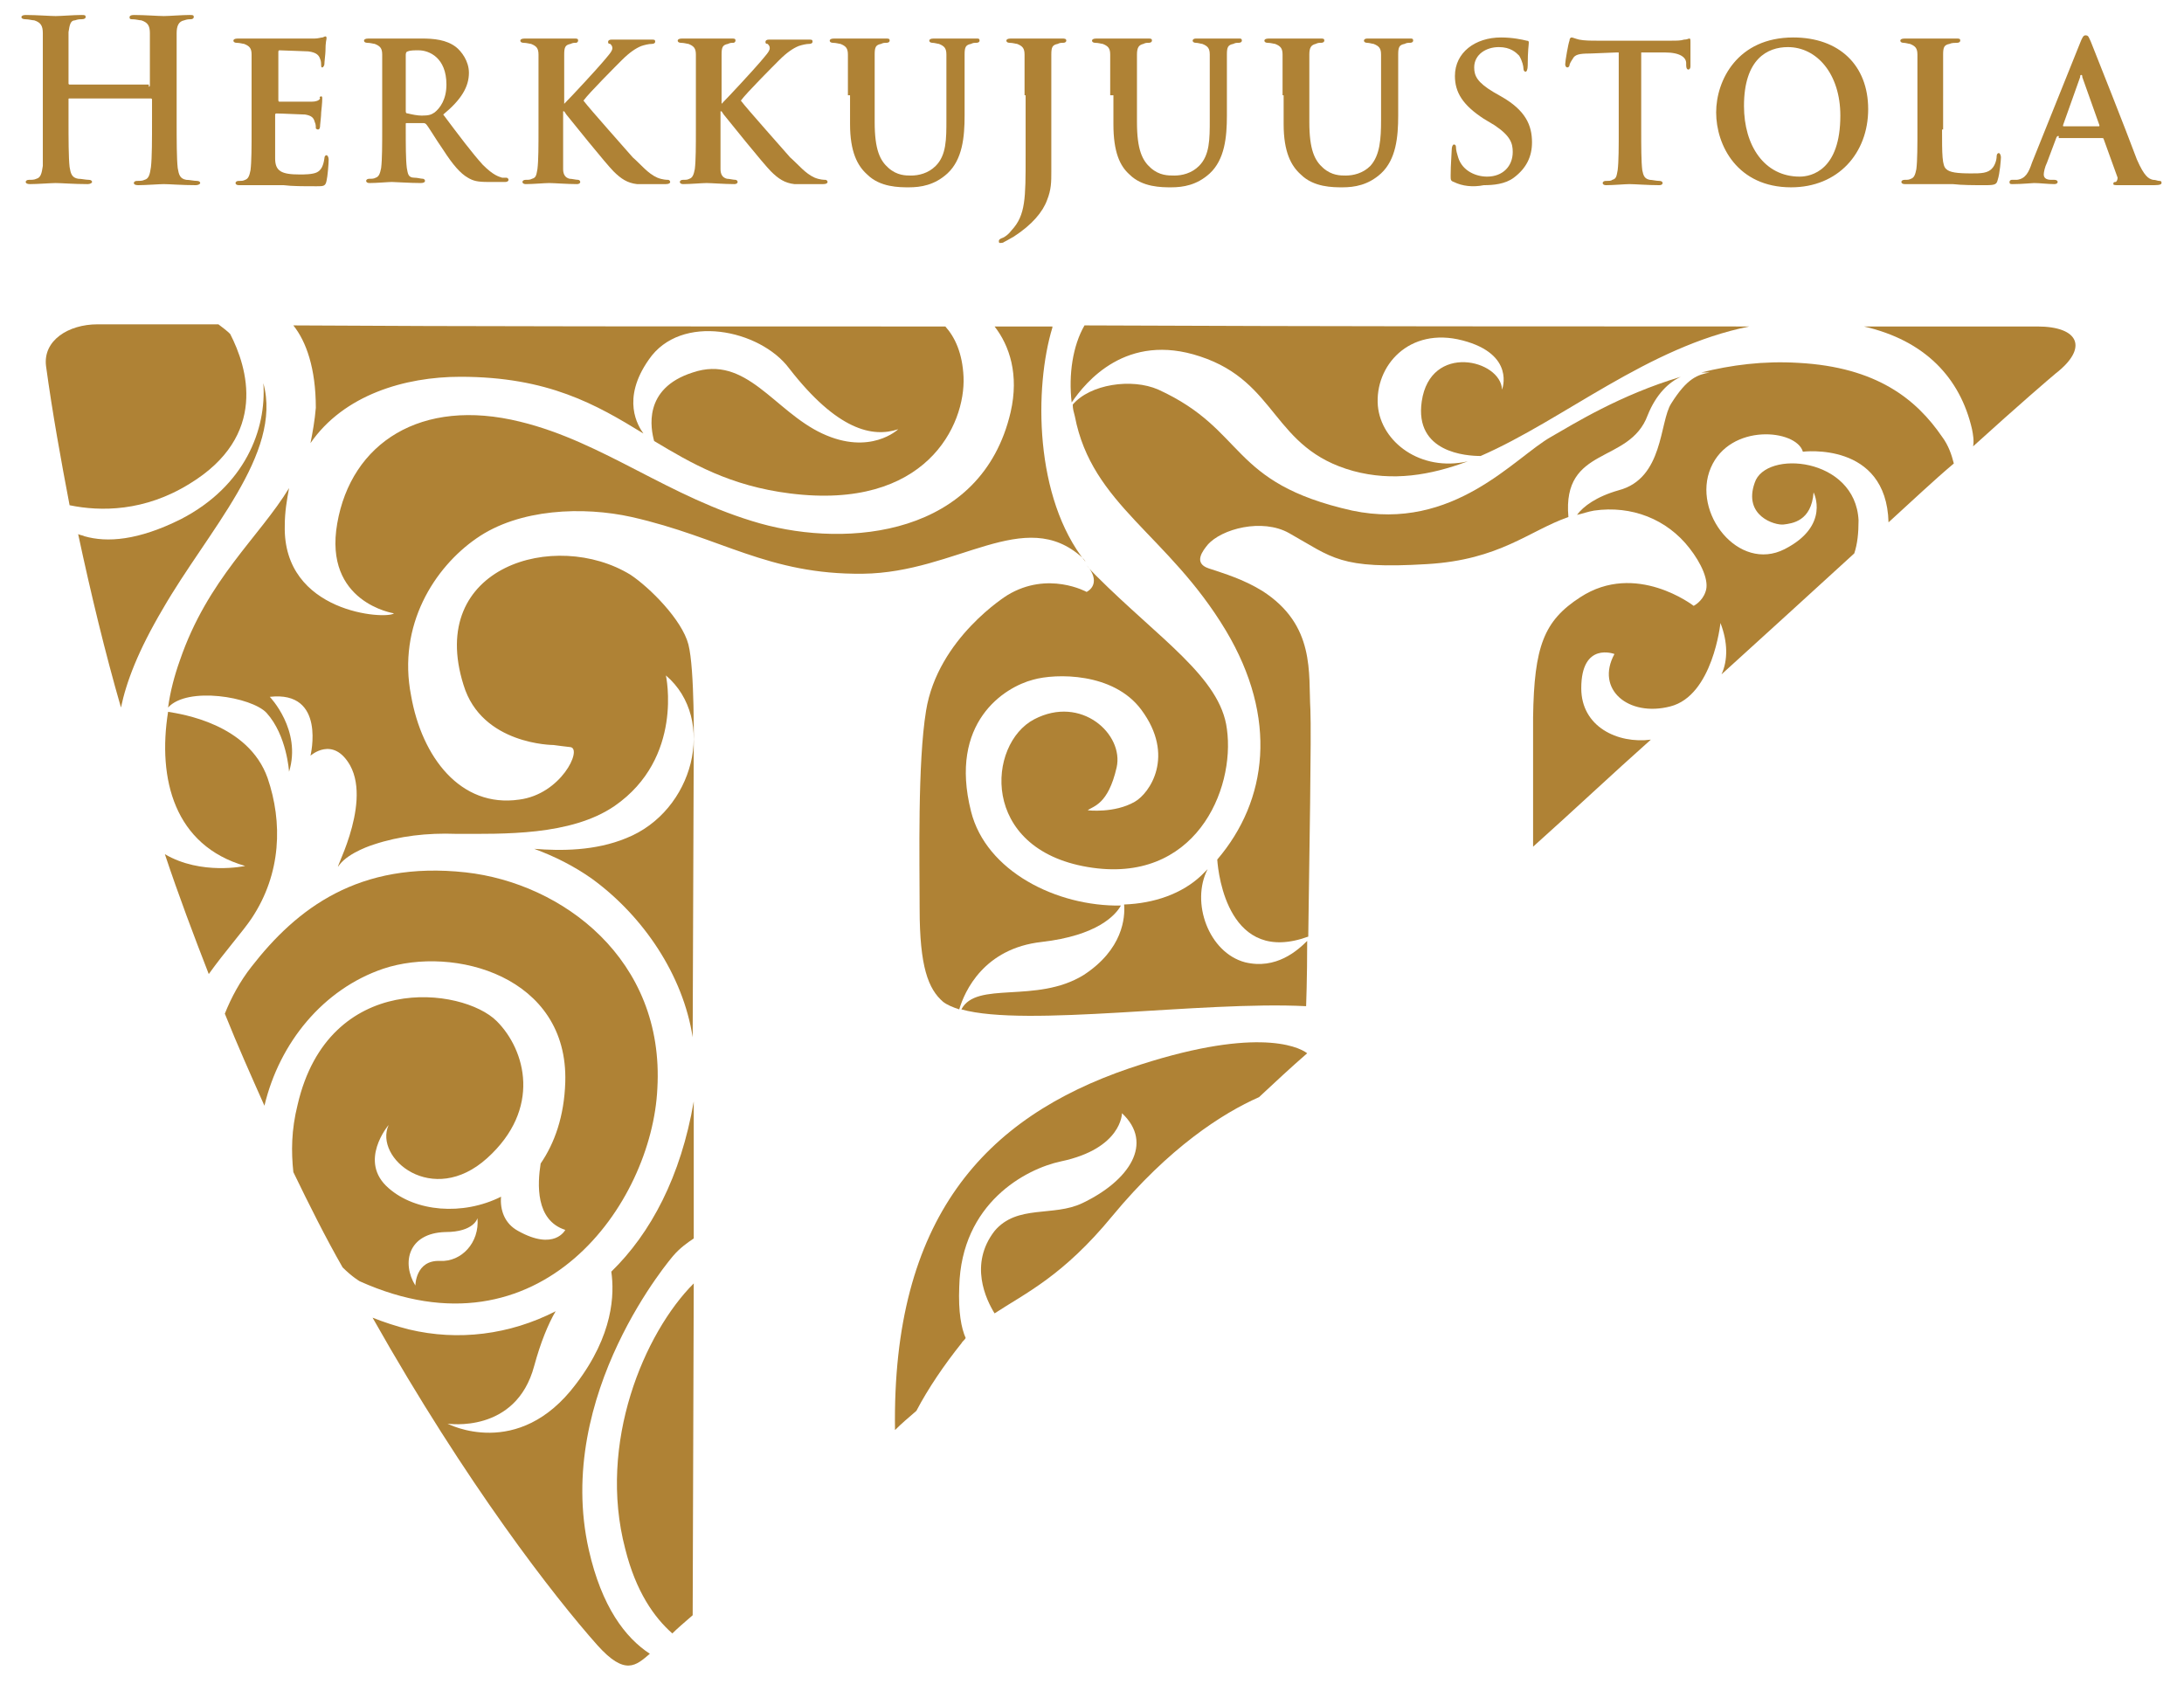
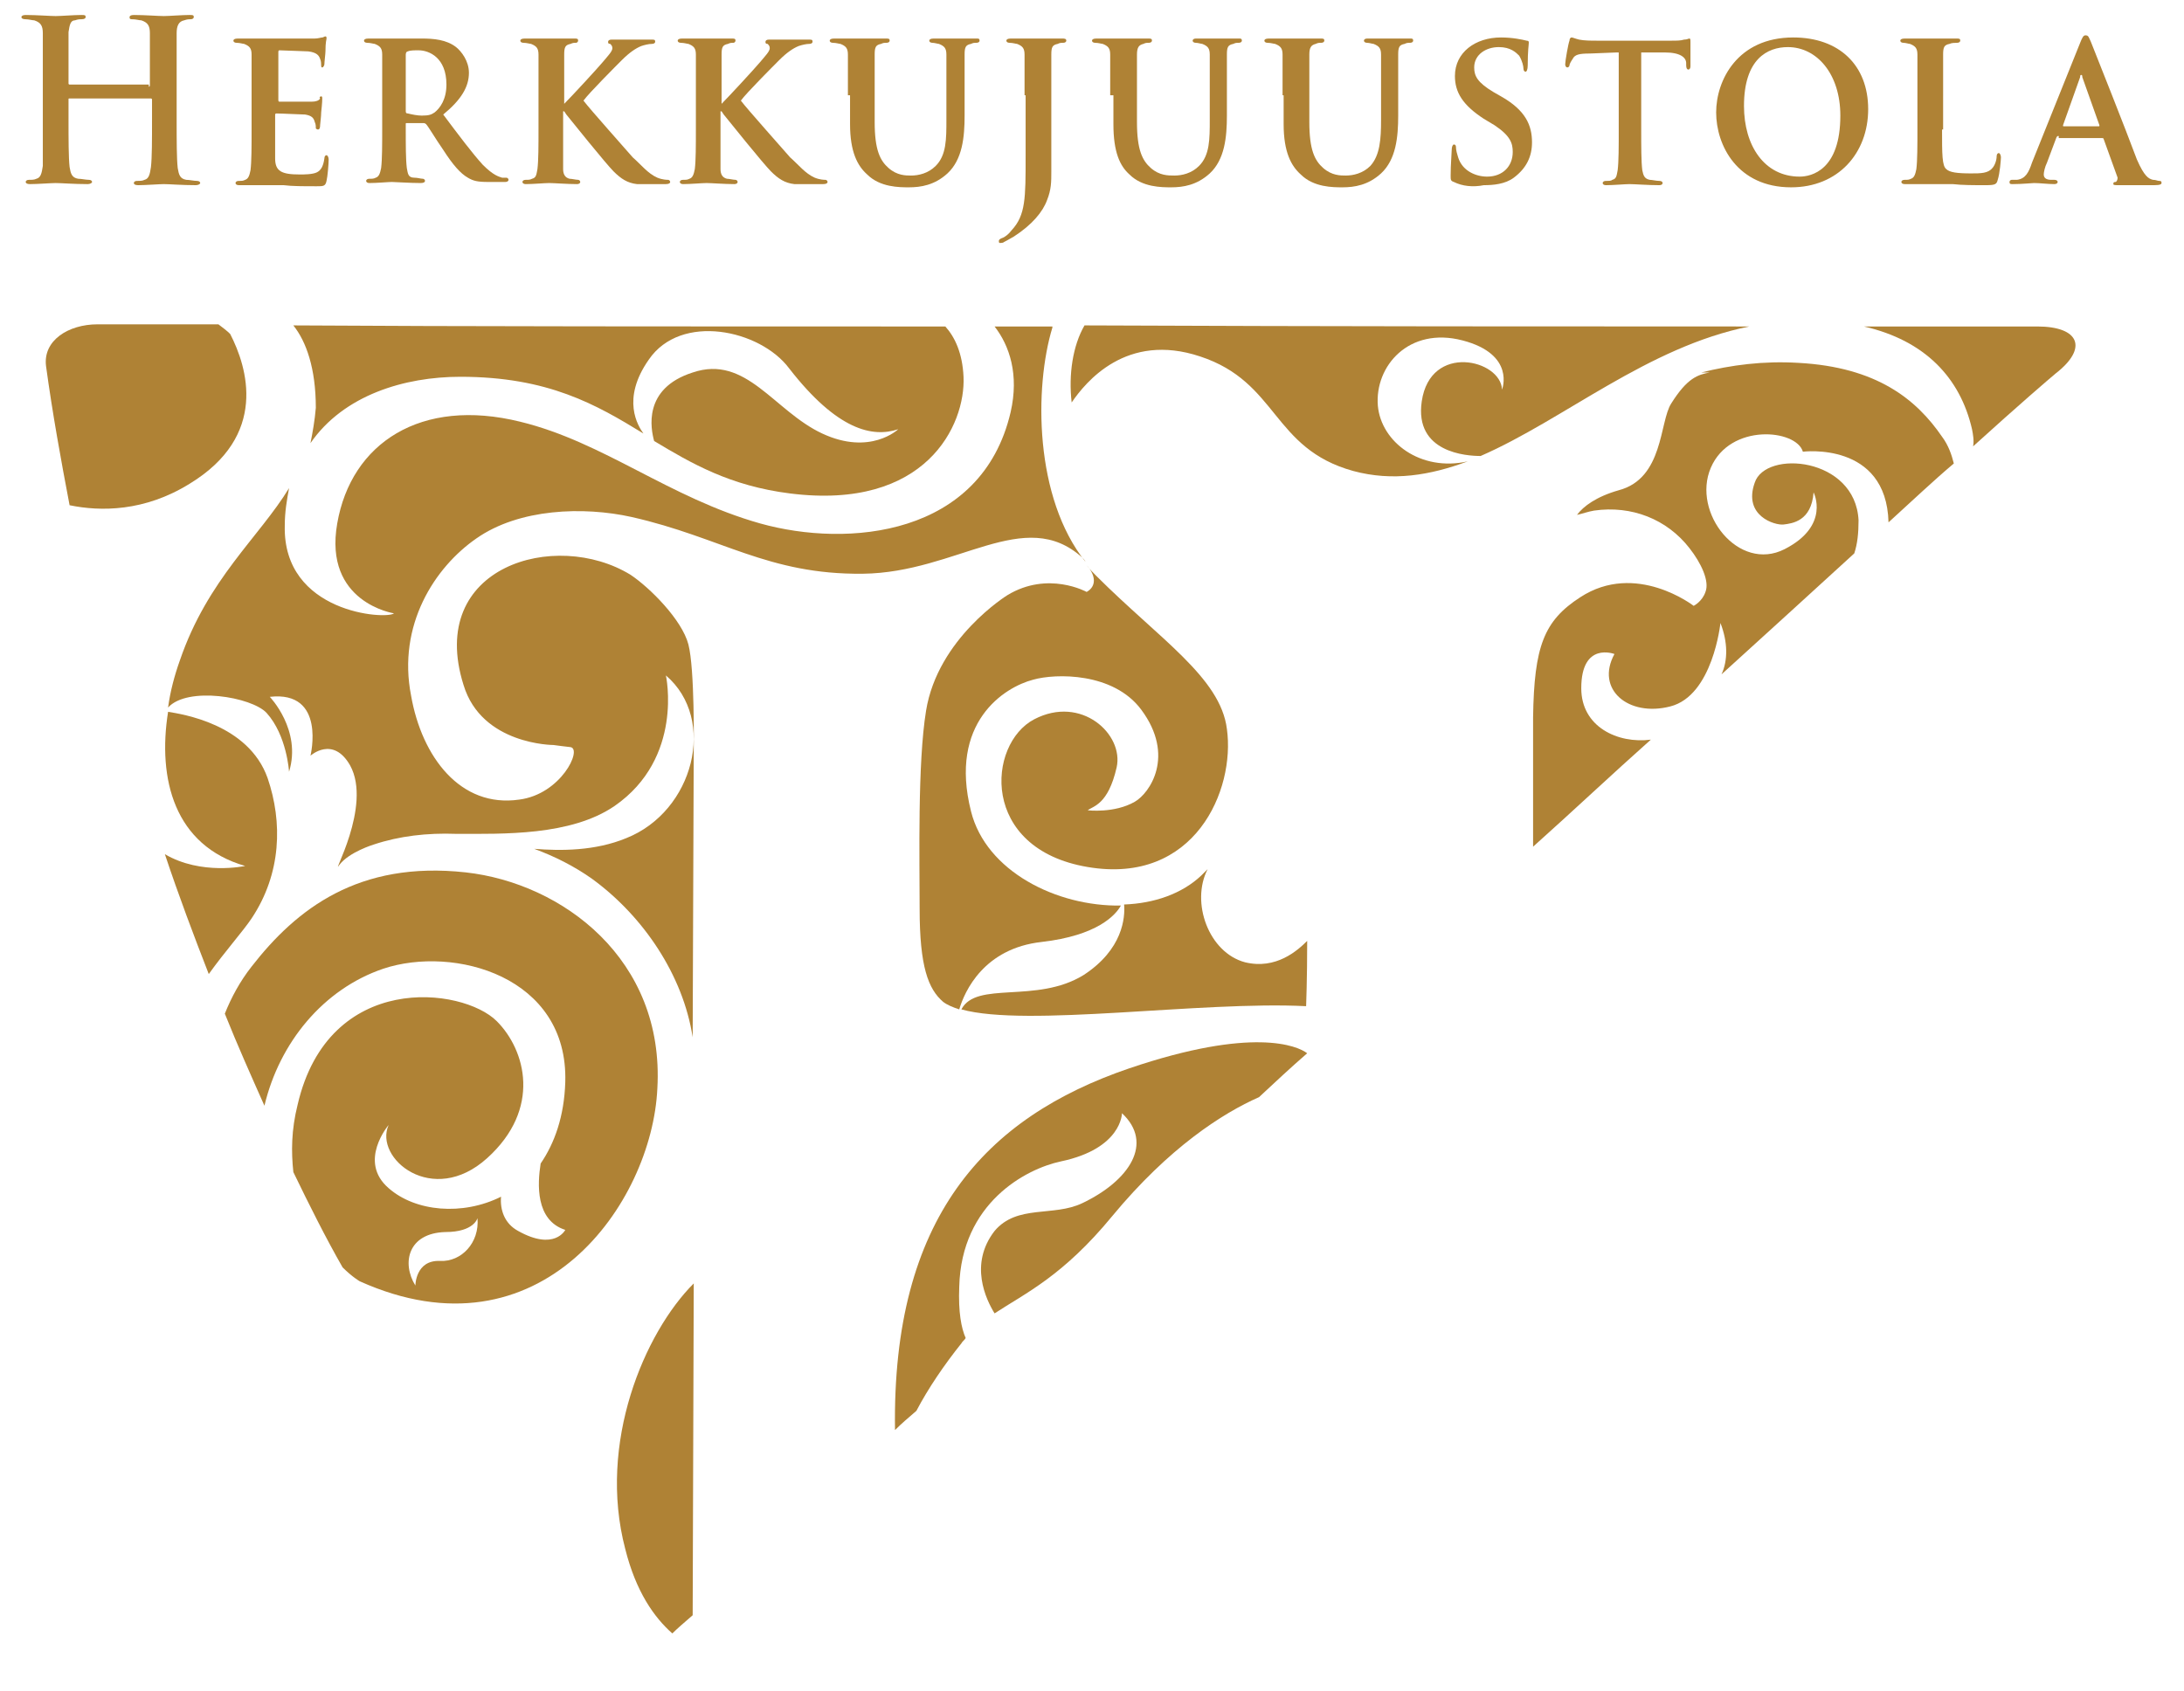
<svg xmlns="http://www.w3.org/2000/svg" xmlns:xlink="http://www.w3.org/1999/xlink" version="1.1" id="Layer_1" x="0px" y="0px" viewBox="0 0 204 158" style="enable-background:new 0 0 204 158;" xml:space="preserve">
  <style type="text/css">
	.st0{clip-path:url(#SVGID_2_);fill:#AF8235;}
</style>
  <g>
    <defs>
      <rect id="SVGID_1_" x="2" y="1.4" width="200" height="155.2" />
    </defs>
    <clipPath id="SVGID_2_">
      <use xlink:href="#SVGID_1_" style="overflow:visible;" />
    </clipPath>
    <path class="st0" d="M13.9,8.1C14,8.1,14,8,14,7.9V7.5c0-3.2,0-3.8,0-4.4c0-0.7-0.2-1-0.8-1.2c-0.2,0-0.5-0.1-0.8-0.1   c-0.2,0-0.3,0-0.3-0.2c0-0.1,0.1-0.2,0.4-0.2c1,0,2.3,0.1,2.8,0.1c0.5,0,1.7-0.1,2.4-0.1c0.3,0,0.4,0,0.4,0.2   c0,0.1-0.1,0.2-0.3,0.2c-0.2,0-0.3,0-0.6,0.1c-0.5,0.1-0.7,0.5-0.7,1.2c0,0.7,0,1.3,0,4.4v3.7c0,1.9,0,3.6,0.1,4.5   c0.1,0.6,0.2,1,0.8,1.1c0.3,0,0.7,0.1,1,0.1c0.2,0,0.3,0.1,0.3,0.2c0,0.1-0.2,0.2-0.4,0.2c-1.3,0-2.5-0.1-3-0.1   c-0.4,0-1.7,0.1-2.4,0.1c-0.3,0-0.4-0.1-0.4-0.2c0-0.1,0.1-0.2,0.3-0.2c0.3,0,0.5,0,0.7-0.1c0.4-0.1,0.5-0.5,0.6-1.2   c0.1-0.9,0.1-2.5,0.1-4.5V9.3c0-0.1-0.1-0.1-0.1-0.1H6.5c-0.1,0-0.1,0-0.1,0.1v1.8c0,1.9,0,3.6,0.1,4.5c0.1,0.6,0.2,1,0.8,1.1   c0.3,0,0.7,0.1,1,0.1c0.2,0,0.3,0.1,0.3,0.2c0,0.1-0.2,0.2-0.4,0.2c-1.3,0-2.5-0.1-3-0.1c-0.4,0-1.7,0.1-2.4,0.1   c-0.3,0-0.4-0.1-0.4-0.2c0-0.1,0.1-0.2,0.3-0.2c0.3,0,0.5,0,0.7-0.1c0.4-0.1,0.5-0.5,0.6-1.2C4,14.7,4,13.1,4,11.2V7.5   c0-3.2,0-3.8,0-4.4c0-0.7-0.2-1-0.8-1.2c-0.2,0-0.5-0.1-0.8-0.1C2.1,1.8,2,1.7,2,1.6c0-0.1,0.1-0.2,0.4-0.2c1,0,2.3,0.1,2.8,0.1   c0.5,0,1.7-0.1,2.4-0.1c0.3,0,0.4,0,0.4,0.2c0,0.1-0.1,0.2-0.4,0.2c-0.2,0-0.3,0-0.6,0.1C6.6,1.9,6.5,2.3,6.4,3c0,0.7,0,1.3,0,4.4   v0.4c0,0.1,0.1,0.1,0.1,0.1H13.9z" />
    <path class="st0" d="M23.5,8.9c0-2.7,0-3.2,0-3.8c0-0.6-0.2-0.8-0.7-1c-0.1,0-0.4-0.1-0.7-0.1c-0.2,0-0.3-0.1-0.3-0.2   c0-0.1,0.1-0.2,0.4-0.2c0.9,0,2,0,2.5,0c0.5,0,4.3,0,4.7,0c0.3,0,0.6-0.1,0.7-0.1c0.1,0,0.2-0.1,0.3-0.1c0.1,0,0.1,0.1,0.1,0.2   c0,0.1-0.1,0.3-0.1,1.2c0,0.2-0.1,1-0.1,1.2c0,0.1-0.1,0.3-0.2,0.3c-0.1,0-0.1-0.1-0.1-0.2c0-0.1,0-0.4-0.1-0.6   c-0.1-0.3-0.3-0.6-1.1-0.7c-0.3,0-2.3-0.1-2.7-0.1c-0.1,0-0.1,0.1-0.1,0.2v4.4c0,0.1,0,0.2,0.1,0.2c0.4,0,2.6,0,3,0   c0.4,0,0.7-0.1,0.8-0.3C29.8,9.1,29.9,9,30,9c0.1,0,0.1,0.1,0.1,0.2c0,0.1,0,0.4-0.1,1.3c0,0.4-0.1,1.1-0.1,1.2   c0,0.1,0,0.4-0.2,0.4c-0.1,0-0.2-0.1-0.2-0.1c0-0.2,0-0.4-0.1-0.6c-0.1-0.4-0.3-0.6-0.9-0.7c-0.3,0-2.2-0.1-2.7-0.1   c-0.1,0-0.1,0.1-0.1,0.2v1.4c0,0.6,0,2.1,0,2.6c0,1.2,0.6,1.5,2.3,1.5c0.4,0,1.2,0,1.6-0.2c0.4-0.2,0.6-0.6,0.7-1.3   c0-0.2,0.1-0.3,0.2-0.3c0.1,0,0.2,0.2,0.2,0.4c0,0.4-0.1,1.6-0.2,2c-0.1,0.5-0.3,0.5-0.9,0.5c-1.3,0-2.3,0-3.1-0.1   c-0.8,0-1.5,0-2,0c-0.2,0-0.6,0-1,0c-0.4,0-0.8,0-1.2,0c-0.2,0-0.3-0.1-0.3-0.2c0-0.1,0.1-0.2,0.3-0.2c0.3,0,0.4,0,0.6-0.1   c0.3-0.1,0.4-0.4,0.5-0.9c0.1-0.8,0.1-2.2,0.1-3.8V8.9z" />
    <path class="st0" d="M35.7,8.9c0-2.7,0-3.2,0-3.8c0-0.6-0.2-0.8-0.7-1c-0.1,0-0.4-0.1-0.7-0.1c-0.2,0-0.3-0.1-0.3-0.2   c0-0.1,0.1-0.2,0.4-0.2c0.9,0,2,0,2.3,0c0.6,0,2.1,0,2.7,0c1.1,0,2.3,0.1,3.2,0.8c0.5,0.4,1.2,1.3,1.2,2.4c0,1.3-0.7,2.5-2.4,3.9   c1.5,2,2.7,3.6,3.7,4.7c1,1,1.5,1.1,1.8,1.2c0.2,0,0.3,0,0.4,0c0.1,0,0.2,0.1,0.2,0.2c0,0.1-0.1,0.2-0.3,0.2h-1.6   c-1,0-1.4-0.1-1.9-0.4c-0.7-0.4-1.4-1.2-2.3-2.6c-0.7-1-1.4-2.2-1.6-2.4c-0.1-0.1-0.2-0.1-0.3-0.1l-1.5,0c-0.1,0-0.1,0-0.1,0.1v0.3   c0,1.7,0,3,0.1,3.8c0.1,0.5,0.1,0.9,0.7,0.9c0.3,0,0.6,0.1,0.8,0.1c0.1,0,0.2,0.1,0.2,0.2c0,0.1-0.1,0.2-0.4,0.2   c-1,0-2.4-0.1-2.7-0.1c-0.3,0-1.4,0.1-2.1,0.1c-0.2,0-0.3-0.1-0.3-0.2c0-0.1,0.1-0.2,0.3-0.2c0.3,0,0.4,0,0.6-0.1   c0.3-0.1,0.4-0.4,0.5-0.9c0.1-0.8,0.1-2.2,0.1-3.8V8.9z M37.9,10.3c0,0.2,0,0.3,0.2,0.3c0.4,0.1,0.9,0.2,1.3,0.2   c0.7,0,0.9-0.1,1.2-0.3c0.5-0.4,1.1-1.2,1.1-2.6c0-2.5-1.6-3.2-2.6-3.2c-0.4,0-0.8,0-1,0.1c-0.1,0-0.2,0.1-0.2,0.3V10.3z" />
    <path class="st0" d="M52.7,9.7L52.7,9.7c0.7-0.7,3.1-3.3,3.6-3.9c0.5-0.6,0.9-1,0.9-1.3c0-0.2-0.1-0.3-0.2-0.4   c-0.2,0-0.2-0.1-0.2-0.2c0-0.1,0.1-0.2,0.3-0.2c0.4,0,1.3,0,1.8,0c0.5,0,1.5,0,2,0c0.2,0,0.3,0,0.3,0.2c0,0.1-0.1,0.2-0.3,0.2   c-0.3,0-0.7,0.1-1,0.2c-0.5,0.2-1.1,0.6-1.8,1.3c-0.5,0.5-3.1,3.1-3.6,3.8c0.6,0.8,4,4.6,4.6,5.3c0.8,0.7,1.4,1.5,2.3,1.9   c0.5,0.2,0.9,0.2,1,0.2c0.1,0,0.2,0.1,0.2,0.2c0,0.1-0.1,0.2-0.4,0.2h-1.5c-0.5,0-0.8,0-1.2,0c-0.9-0.1-1.5-0.5-2.2-1.2   c-0.7-0.7-4-4.8-4.4-5.3l-0.2-0.3h-0.1v1.6c0,1.6,0,3,0,3.8c0,0.5,0.2,0.8,0.6,0.9c0.2,0,0.6,0.1,0.8,0.1c0.1,0,0.2,0.1,0.2,0.2   c0,0.1-0.1,0.2-0.3,0.2c-0.9,0-2.2-0.1-2.6-0.1c-0.4,0-1.5,0.1-2.2,0.1c-0.2,0-0.3-0.1-0.3-0.2c0-0.1,0.1-0.2,0.3-0.2   c0.3,0,0.4,0,0.6-0.1c0.4-0.1,0.4-0.4,0.5-0.9c0.1-0.8,0.1-2.2,0.1-3.8V8.9c0-2.7,0-3.2,0-3.8c0-0.6-0.2-0.8-0.7-1   c-0.1,0-0.4-0.1-0.7-0.1c-0.2,0-0.3-0.1-0.3-0.2c0-0.1,0.1-0.2,0.4-0.2c0.9,0,2,0,2.4,0s1.6,0,2.2,0c0.3,0,0.4,0,0.4,0.2   c0,0.1-0.1,0.2-0.2,0.2c-0.2,0-0.3,0-0.5,0.1c-0.5,0.1-0.6,0.3-0.6,1c0,0.6,0,1.1,0,3.8V9.7z" />
    <path class="st0" d="M67.4,9.7L67.4,9.7c0.7-0.7,3.1-3.3,3.6-3.9c0.5-0.6,0.9-1,0.9-1.3c0-0.2-0.1-0.3-0.2-0.4   c-0.2,0-0.2-0.1-0.2-0.2c0-0.1,0.1-0.2,0.3-0.2c0.4,0,1.3,0,1.8,0c0.5,0,1.5,0,2,0c0.2,0,0.3,0,0.3,0.2c0,0.1-0.1,0.2-0.3,0.2   c-0.3,0-0.7,0.1-1,0.2c-0.5,0.2-1.1,0.6-1.8,1.3c-0.5,0.5-3.1,3.1-3.6,3.8c0.6,0.8,4,4.6,4.6,5.3c0.8,0.7,1.4,1.5,2.3,1.9   c0.5,0.2,0.9,0.2,1,0.2c0.1,0,0.2,0.1,0.2,0.2c0,0.1-0.1,0.2-0.4,0.2h-1.5c-0.5,0-0.8,0-1.2,0c-0.9-0.1-1.5-0.5-2.2-1.2   c-0.7-0.7-4-4.8-4.4-5.3l-0.2-0.3h-0.1v1.6c0,1.6,0,3,0,3.8c0,0.5,0.2,0.8,0.6,0.9c0.2,0,0.6,0.1,0.8,0.1c0.1,0,0.2,0.1,0.2,0.2   c0,0.1-0.1,0.2-0.3,0.2c-0.9,0-2.2-0.1-2.6-0.1c-0.4,0-1.5,0.1-2.2,0.1c-0.2,0-0.3-0.1-0.3-0.2c0-0.1,0.1-0.2,0.3-0.2   c0.3,0,0.4,0,0.6-0.1c0.3-0.1,0.4-0.4,0.5-0.9c0.1-0.8,0.1-2.2,0.1-3.8V8.9c0-2.7,0-3.2,0-3.8c0-0.6-0.2-0.8-0.7-1   c-0.1,0-0.4-0.1-0.7-0.1c-0.2,0-0.3-0.1-0.3-0.2c0-0.1,0.1-0.2,0.4-0.2c0.9,0,2,0,2.4,0s1.6,0,2.2,0c0.3,0,0.4,0,0.4,0.2   c0,0.1-0.1,0.2-0.2,0.2c-0.2,0-0.3,0-0.5,0.1c-0.5,0.1-0.6,0.3-0.6,1c0,0.6,0,1.1,0,3.8V9.7z" />
    <path class="st0" d="M79.2,8.9c0-2.7,0-3.2,0-3.8c0-0.6-0.2-0.8-0.7-1c-0.1,0-0.4-0.1-0.7-0.1c-0.2,0-0.3-0.1-0.3-0.2   c0-0.1,0.1-0.2,0.4-0.2c0.9,0,2.1,0,2.6,0c0.4,0,1.6,0,2.2,0c0.3,0,0.4,0,0.4,0.2c0,0.1-0.1,0.2-0.3,0.2c-0.2,0-0.3,0-0.5,0.1   c-0.5,0.1-0.6,0.3-0.6,1c0,0.6,0,1.1,0,3.8v2.5c0,2.6,0.5,3.6,1.3,4.3c0.8,0.7,1.6,0.7,2.1,0.7c0.7,0,1.6-0.2,2.3-0.9   c1-1,1-2.5,1-4.3V8.9c0-2.7,0-3.2,0-3.8c0-0.6-0.2-0.8-0.7-1c-0.1,0-0.4-0.1-0.6-0.1c-0.2,0-0.3-0.1-0.3-0.2c0-0.1,0.1-0.2,0.4-0.2   c0.9,0,2,0,2,0c0.2,0,1.3,0,2,0c0.2,0,0.3,0,0.3,0.2c0,0.1-0.1,0.2-0.3,0.2c-0.2,0-0.3,0-0.5,0.1c-0.5,0.1-0.6,0.3-0.6,1   c0,0.6,0,1.1,0,3.8v1.9c0,2-0.2,4.1-1.6,5.4c-1.2,1.1-2.5,1.3-3.6,1.3c-0.9,0-2.7,0-3.9-1.2c-0.9-0.8-1.6-2.1-1.6-4.7V8.9z" />
    <path class="st0" d="M95.7,8.9c0-2.7,0-3.2,0-3.8c0-0.6-0.2-0.8-0.7-1c-0.1,0-0.4-0.1-0.7-0.1c-0.2,0-0.3-0.1-0.3-0.2   c0-0.1,0.1-0.2,0.4-0.2c0.9,0,2.1,0,2.6,0c0.4,0,1.5,0,2.2,0c0.2,0,0.4,0,0.4,0.2c0,0.1-0.1,0.2-0.3,0.2c-0.2,0-0.3,0-0.5,0.1   c-0.5,0.1-0.6,0.3-0.6,1c0,0.6,0,1.1,0,3.8v3.9c0,0.8,0,2.3,0,3.2c0,1,0,1.7-0.4,2.7c-0.4,1.1-1.4,2.3-3.1,3.4   c-0.2,0.1-0.5,0.3-0.9,0.5c-0.1,0.1-0.3,0.1-0.4,0.1c-0.1,0-0.1-0.1-0.1-0.2c0-0.1,0.1-0.2,0.4-0.3c0.2-0.1,0.5-0.3,0.8-0.7   c1.3-1.4,1.3-3,1.3-6.9V8.9z" />
    <path class="st0" d="M103.7,8.9c0-2.7,0-3.2,0-3.8c0-0.6-0.2-0.8-0.7-1c-0.1,0-0.4-0.1-0.7-0.1c-0.2,0-0.3-0.1-0.3-0.2   c0-0.1,0.1-0.2,0.4-0.2c0.9,0,2.1,0,2.6,0c0.4,0,1.6,0,2.2,0c0.3,0,0.4,0,0.4,0.2c0,0.1-0.1,0.2-0.3,0.2c-0.2,0-0.3,0-0.5,0.1   c-0.4,0.1-0.6,0.3-0.6,1c0,0.6,0,1.1,0,3.8v2.5c0,2.6,0.5,3.6,1.3,4.3c0.8,0.7,1.6,0.7,2.2,0.7c0.7,0,1.6-0.2,2.3-0.9   c1-1,1-2.5,1-4.3V8.9c0-2.7,0-3.2,0-3.8c0-0.6-0.2-0.8-0.7-1c-0.1,0-0.4-0.1-0.6-0.1c-0.2,0-0.3-0.1-0.3-0.2c0-0.1,0.1-0.2,0.3-0.2   c0.9,0,2,0,2,0c0.2,0,1.3,0,2,0c0.2,0,0.3,0,0.3,0.2c0,0.1-0.1,0.2-0.3,0.2c-0.2,0-0.3,0-0.5,0.1c-0.5,0.1-0.6,0.3-0.6,1   c0,0.6,0,1.1,0,3.8v1.9c0,2-0.2,4.1-1.6,5.4c-1.2,1.1-2.5,1.3-3.6,1.3c-0.9,0-2.7,0-3.9-1.2c-0.9-0.8-1.5-2.1-1.5-4.7V8.9z" />
    <path class="st0" d="M119.8,8.9c0-2.7,0-3.2,0-3.8c0-0.6-0.2-0.8-0.7-1c-0.1,0-0.4-0.1-0.7-0.1c-0.2,0-0.3-0.1-0.3-0.2   c0-0.1,0.1-0.2,0.4-0.2c0.9,0,2.1,0,2.6,0c0.4,0,1.6,0,2.2,0c0.3,0,0.4,0,0.4,0.2c0,0.1-0.1,0.2-0.3,0.2c-0.2,0-0.3,0-0.5,0.1   c-0.4,0.1-0.6,0.3-0.6,1c0,0.6,0,1.1,0,3.8v2.5c0,2.6,0.5,3.6,1.3,4.3c0.8,0.7,1.6,0.7,2.1,0.7c0.7,0,1.6-0.2,2.3-0.9   c0.9-1,1-2.5,1-4.3V8.9c0-2.7,0-3.2,0-3.8c0-0.6-0.2-0.8-0.7-1c-0.1,0-0.4-0.1-0.6-0.1c-0.2,0-0.3-0.1-0.3-0.2   c0-0.1,0.1-0.2,0.3-0.2c0.9,0,2,0,2,0c0.2,0,1.3,0,2,0c0.2,0,0.3,0,0.3,0.2c0,0.1-0.1,0.2-0.3,0.2c-0.2,0-0.3,0-0.5,0.1   c-0.5,0.1-0.6,0.3-0.6,1c0,0.6,0,1.1,0,3.8v1.9c0,2-0.2,4.1-1.6,5.4c-1.2,1.1-2.5,1.3-3.6,1.3c-0.9,0-2.7,0-3.9-1.2   c-0.9-0.8-1.6-2.1-1.6-4.7V8.9z" />
    <path class="st0" d="M135.8,17c-0.3-0.1-0.3-0.2-0.3-0.6c0-1,0.1-2.1,0.1-2.4c0-0.3,0.1-0.5,0.2-0.5c0.2,0,0.2,0.2,0.2,0.3   c0,0.2,0.1,0.6,0.2,0.9c0.4,1.3,1.7,1.8,2.7,1.8c1.5,0,2.4-1,2.4-2.3c0-0.8-0.2-1.5-1.7-2.5l-1-0.6c-2-1.3-2.7-2.5-2.7-4   c0-2.2,1.9-3.6,4.3-3.6c1.1,0,2,0.2,2.4,0.3c0.2,0,0.2,0.1,0.2,0.2c0,0.2-0.1,0.7-0.1,2.1c0,0.4-0.1,0.6-0.2,0.6   c-0.1,0-0.2-0.1-0.2-0.3c0-0.2-0.1-0.7-0.4-1.2c-0.3-0.3-0.8-0.8-1.9-0.8c-1.2,0-2.3,0.7-2.3,1.9c0,0.8,0.3,1.4,1.8,2.3l0.7,0.4   c2.3,1.3,2.9,2.7,2.9,4.3c0,1.3-0.5,2.4-1.7,3.3c-0.8,0.6-1.9,0.7-2.8,0.7C137.6,17.5,136.6,17.4,135.8,17" />
    <path class="st0" d="M151,4.9l-2.5,0.1c-1,0-1.4,0.1-1.6,0.5c-0.2,0.3-0.3,0.5-0.3,0.6c0,0.1-0.1,0.2-0.2,0.2   c-0.1,0-0.2-0.1-0.2-0.3c0-0.3,0.3-2,0.4-2.2c0-0.2,0.1-0.3,0.2-0.3c0.1,0,0.3,0.1,0.7,0.2c0.5,0.1,1.1,0.1,1.7,0.1h6.9   c0.5,0,0.9,0,1.2-0.1c0.3,0,0.4-0.1,0.5-0.1c0.1,0,0.1,0.1,0.1,0.4c0,0.4,0,1.7,0,2.2c0,0.2-0.1,0.3-0.2,0.3   c-0.1,0-0.2-0.1-0.2-0.4l0-0.2c0-0.5-0.5-1-2-1l-2.2,0v7.2c0,1.6,0,3,0.1,3.8c0.1,0.5,0.2,0.8,0.7,0.9c0.2,0,0.6,0.1,0.9,0.1   c0.2,0,0.3,0.1,0.3,0.2c0,0.1-0.1,0.2-0.3,0.2c-1.1,0-2.3-0.1-2.8-0.1c-0.4,0-1.5,0.1-2.2,0.1c-0.2,0-0.3-0.1-0.3-0.2   c0-0.1,0.1-0.2,0.3-0.2c0.3,0,0.5,0,0.6-0.1c0.4-0.1,0.4-0.4,0.5-0.9c0.1-0.8,0.1-2.2,0.1-3.8V4.9z" />
    <path class="st0" d="M160.3,10.5c0-3,2-7,7.2-7c4.3,0,7,2.6,7,6.7c0,4.1-2.8,7.3-7.2,7.3C162.3,17.5,160.3,13.6,160.3,10.5    M171.9,10.8c0-3.9-2.2-6.4-4.9-6.4c-1.9,0-4.1,1.1-4.1,5.5c0,3.7,1.9,6.6,5.2,6.6C169.2,16.5,171.9,15.9,171.9,10.8" />
    <path class="st0" d="M181.4,12.1c0,2.3,0,3.4,0.4,3.7c0.3,0.3,1,0.4,2.3,0.4c0.9,0,1.6,0,2-0.5c0.2-0.2,0.4-0.7,0.4-1.1   c0-0.2,0.1-0.3,0.2-0.3c0.1,0,0.2,0.2,0.2,0.4c0,0.2-0.1,1.5-0.3,2.1c-0.1,0.4-0.2,0.5-1.1,0.5c-1.2,0-2.2,0-3.1-0.1   c-0.9,0-1.6,0-2.3,0c-0.2,0-0.6,0-1,0c-0.4,0-0.8,0-1.2,0c-0.2,0-0.3-0.1-0.3-0.2c0-0.1,0.1-0.2,0.3-0.2c0.3,0,0.4,0,0.6-0.1   c0.3-0.1,0.4-0.4,0.5-0.9c0.1-0.8,0.1-2.2,0.1-3.8V8.9c0-2.7,0-3.2,0-3.8c0-0.6-0.2-0.8-0.7-1c-0.1,0-0.4-0.1-0.6-0.1   c-0.2,0-0.3-0.1-0.3-0.2c0-0.1,0.1-0.2,0.4-0.2c0.8,0,1.9,0,2.3,0c0.4,0,1.8,0,2.5,0c0.3,0,0.4,0,0.4,0.2c0,0.1-0.1,0.2-0.3,0.2   c-0.2,0-0.5,0-0.7,0.1c-0.5,0.1-0.6,0.3-0.6,1c0,0.6,0,1.1,0,3.8V12.1z" />
    <path class="st0" d="M192.3,12.7c-0.1,0-0.1,0-0.2,0.1l-0.9,2.4c-0.2,0.4-0.3,0.9-0.3,1.1c0,0.3,0.2,0.5,0.7,0.5h0.3   c0.2,0,0.3,0.1,0.3,0.2c0,0.1-0.1,0.2-0.3,0.2c-0.6,0-1.4-0.1-1.9-0.1c-0.2,0-1.1,0.1-2,0.1c-0.2,0-0.3,0-0.3-0.2   c0-0.1,0.1-0.2,0.2-0.2c0.2,0,0.3,0,0.5,0c0.8-0.1,1.1-0.7,1.4-1.6l4.5-11.2c0.2-0.5,0.3-0.7,0.5-0.7c0.3,0,0.3,0.2,0.5,0.6   c0.4,1,3.3,8.3,4.3,11c0.7,1.6,1.1,1.8,1.5,1.9c0.3,0,0.4,0.1,0.6,0.1c0.2,0,0.2,0.1,0.2,0.2c0,0.1-0.1,0.2-0.7,0.2   c-0.6,0-1.8,0-3.3,0c-0.3,0-0.5,0-0.5-0.1c0-0.1,0-0.2,0.2-0.2c0.1,0,0.2-0.2,0.2-0.4l-1.3-3.6c0-0.1-0.1-0.1-0.2-0.1H192.3z    M196,11.8c0.1,0,0.1,0,0.1-0.1l-1.6-4.5c0-0.1,0-0.2-0.1-0.2c-0.1,0-0.1,0.1-0.1,0.2l-1.6,4.5c0,0.1,0,0.1,0.1,0.1H196z" />
    <path class="st0" d="M43.5,81.5c-10-1.1-15.8,3.4-20,8.8c-1.1,1.4-1.9,2.9-2.5,4.4c1.2,3,2.5,5.9,3.7,8.6   c1.4-5.9,5.5-10.9,11.1-12.8c6.6-2.2,17.3,0.7,17,10.6c-0.1,3.2-1,5.7-2.3,7.6c-0.3,1.9-0.5,5.3,2.3,6.2c0,0-1,2-4.4,0.1   c-1.3-0.7-1.7-2-1.6-3.2c-3.6,1.8-8,1.4-10.5-0.8c-2.9-2.5,0-5.9,0-5.9c-1.4,3.1,4.1,7.7,9.2,3.1c5.1-4.6,3.6-10.1,0.9-12.8   c-3.2-3.2-15.7-4.7-18.6,7.8c-0.6,2.4-0.6,4.4-0.4,6.3c1.5,3.1,3,6.1,4.6,8.9c0.9,0.9,1.6,1.3,1.6,1.3c16.9,7.6,27.3-7.3,27.8-18   C62.1,89.6,52.5,82.5,43.5,81.5 M41.1,117.8c-2.3-0.1-2.3,2.3-2.3,2.3c-1.3-2.1-0.7-4.9,2.8-5c2.7,0,3-1.3,3-1.3   C44.8,116.1,43.1,117.9,41.1,117.8" />
-     <path class="st0" d="M24.6,35.8c0.3,4.3-1.7,9.6-7.7,12.7c-4,2-6.9,2.2-9,1.6c-0.2-0.1-0.4-0.1-0.6-0.2c1.2,5.6,2.5,11,4,16.2   c0.5-2.4,1.6-5.3,3.9-9.2C19.4,49.6,26.4,42.4,24.6,35.8" />
    <path class="st0" d="M29,41.4c3.1-4.5,8.8-6.2,14-6.2c8.2,0,12.7,2.6,17.1,5.3c-0.5-0.7-2.1-3.2,0.5-6.9c3-4.4,10.4-2.8,13.1,0.8   c4.5,5.8,7.8,6.5,10.2,5.7c0,0-2.6,2.5-7.1,0.4c-4.5-2.1-7.1-7.4-12.1-5.7c-4.7,1.5-3.9,5.3-3.6,6.4c3.5,2.1,7.1,4.2,12.7,4.9   c12.7,1.6,16.4-6.4,16.2-10.9c-0.1-2.2-0.8-3.7-1.7-4.7c-23.5,0-46,0-60.9-0.1c1.2,1.5,2.1,4,2.1,7.7C29.4,39.3,29.2,40.4,29,41.4" />
    <path class="st0" d="M168,33.9c-3.3-0.2-6.3,0.2-9.1,0.9c0.5,0,0.8,0,0.8,0c-1.1,0.2-2.1,0.5-3.6,2.9c-1.1,1.7-0.7,7-4.9,8.1   c-2.1,0.6-3.3,1.5-3.9,2.3c0.5-0.1,1-0.3,1.6-0.4c3.5-0.5,6.8,0.8,8.9,3.5c1.1,1.4,1.9,3.1,1.5,4.1c-0.3,0.9-1.1,1.3-1.1,1.3   s-5.4-4.2-10.6-0.8c-3.4,2.2-4.3,4.6-4.4,11.2c0,5.6,0,10.7,0,12.1c3.8-3.4,7.4-6.8,11-10c-3.1,0.4-6.5-1.2-6.5-4.8   c0-4.4,3.1-3.2,3.1-3.2c-1.8,3.3,1.3,5.9,5.2,4.9c4-1,4.7-7.8,4.7-7.8c0.7,1.8,0.7,3.5,0.1,4.8c4.5-4.1,8.7-7.9,12.4-11.3   c0.3-0.9,0.4-1.9,0.4-3.1c-0.3-5.9-8.7-6.6-9.7-3.5c-1.1,3.1,1.9,4,2.7,3.9c0.8-0.1,2.6-0.3,2.8-3c0,0,1.6,3.1-2.7,5.3   c-4.3,2.2-8.7-3.4-6.9-7.6c1.8-4.2,8-3.6,8.6-1.5c0,0,7.8-1,8,6.6c2.2-2,4.2-3.9,6.1-5.5c-0.2-0.8-0.5-1.7-1.1-2.5   C179,37.3,175.3,34.3,168,33.9" />
    <path class="st0" d="M44.5,50.3c4-2.8,10-3,14.5-2c8.4,1.9,12.7,5.4,21.6,5.3c8.8-0.1,15.1-6.4,20.5-1.5c0.1,0.1,0.2,0.2,0.3,0.4   c-4.8-6-4.8-16.3-3.1-21.9c0,0,0-0.1,0-0.1c-1.8,0-3.6,0-5.4,0c1.4,1.8,2.3,4.5,1.5,8C91.7,50.1,79.2,51.2,71,48.9   c-8.5-2.4-14.6-7.6-22.4-9.5c-9.3-2.3-15.8,2-17.1,9.5c-1.3,7.4,5.3,8.4,5.3,8.4c-0.7,0.6-10.4,0-10.2-8.2c0-1.3,0.2-2.4,0.4-3.5   c-2.8,4.6-7.6,8.5-10.2,16.1c-0.5,1.4-0.9,2.9-1.1,4.4c1.8-2,7.8-1,9.2,0.5c1.9,2.1,2.1,5.5,2.1,5.5c1.2-3.9-1.8-7-1.8-7   c5.3-0.6,3.8,5.5,3.8,5.5s2.1-1.9,3.7,0.9c2.1,3.8-1.9,10.6-1,9.3c0.9-1.2,3.2-1.9,3.2-1.9c2.4-0.8,5-1.1,7.7-1   c4.4,0,10.7,0.2,14.8-2.6c6.5-4.5,4.8-12.2,4.8-12.2c4.8,4.1,2.6,12.7-3.7,15.2c-2.9,1.2-6.1,1.2-8.6,1c1.9,0.7,3.7,1.6,5.4,2.8   c4.8,3.5,8.5,9,9.4,14.8l0.1-27c0,0,0.1-7.4-0.5-9.7c-0.6-2.3-3.6-5.3-5.4-6.5c-7-4.3-19.1-0.8-15.6,10.3c1.7,5.6,8.4,5.6,8.4,5.6   s1.5,0.2,1.6,0.2c1.1,0.2-0.9,4.4-4.8,4.9c-5.5,0.8-9.1-4-10.1-9.7C37.1,58.4,40.6,53,44.5,50.3" />
    <path class="st0" d="M105.5,99.8c-13.5,4.6-22.2,14-21.9,33.8c0.6-0.6,1.3-1.2,2-1.8c1.1-2.1,2.6-4.3,4.2-6.3   c0.1-0.2,0.3-0.3,0.4-0.5c-0.4-0.9-0.7-2.4-0.6-4.8c0.2-7.8,6.2-11,9.5-11.7c5.7-1.2,5.7-4.5,5.7-4.5c3,2.8,0.7,6.3-3.7,8.4   c-2.7,1.3-6.1,0.1-8.2,2.6c-2.4,3.1-0.8,6.4,0,7.7c2.9-1.9,6.4-3.5,11-9.1c5.3-6.4,10.3-9.6,13.7-11.1c1.5-1.4,3-2.8,4.5-4.1   C121.2,97.7,117,95.9,105.5,99.8" />
    <path class="st0" d="M58.4,144.7c1,4,2.7,6.4,4.4,7.9c0.5-0.5,1.1-1,1.9-1.7l0.1-31C60.2,124.5,55.8,134.8,58.4,144.7" />
    <path class="st0" d="M25,72.7c-1.8-5.1-8.1-6-9.3-6.2c-1,6.3,0.6,12.5,7.2,14.4c0,0-4.1,0.9-7.5-1.1c1.3,3.9,2.7,7.6,4.1,11.2   c1.5-2.1,3.2-4,4-5.2C26.3,81.6,26.4,76.8,25,72.7" />
-     <path class="st0" d="M153.9,38.8c0.8-2,2-3.1,3.1-3.6c-5.7,1.7-10,4.4-12.1,5.6c-3.4,1.9-9.1,8.9-18.6,6.9   c-11.6-2.6-9.8-7.5-18.1-11.3c-2.5-1.1-6.4-0.5-8,1.4c0,0.4,0.1,0.7,0.2,1.1c1.6,8.3,8.7,11,14.1,20c4.9,8.2,3.9,15.9-0.8,21.4   c0.1,1.5,1.1,9.9,8.5,7.2c0.1-7.4,0.3-18.9,0.2-21.2c-0.2-3.4,0.5-7.9-4.5-11.1c-1.8-1.1-3.5-1.6-5-2.1c-1.5-0.5-0.5-1.7-0.1-2.2   c1.3-1.5,5.1-2.5,7.6-1.1c4.1,2.3,4.7,3.4,12.9,2.9c6.8-0.4,9.5-3.1,13.2-4.4C145.9,41.6,152.2,43.4,153.9,38.8" />
    <path class="st0" d="M17.7,45.2c7.4-4.5,5.4-10.9,3.8-14c-0.3-0.3-0.7-0.6-1.1-0.9c-6.8,0-10.9,0-11.3,0c-2.7,0-5.1,1.5-4.8,3.9   c0.6,4.4,1.4,8.8,2.2,13C9.4,47.8,13.5,47.8,17.7,45.2" />
    <path class="st0" d="M190.3,30.5c-0.7,0-6.7,0-16.2,0c5.7,1.3,9,4.8,10.1,9.6c0.1,0.5,0.2,1.1,0.1,1.6c4.3-3.9,7.1-6.3,7.7-6.8   C195.1,32.5,194.2,30.5,190.3,30.5" />
-     <path class="st0" d="M53.8,129.3c-5.4,7.2-12,3.7-12,3.7s6.4,1,8.1-5.4c0.6-2.2,1.3-3.9,2-5.1c-4.3,2.2-9.1,2.8-13.7,1.7   c-1.2-0.3-2.4-0.7-3.4-1.1c8.8,15.6,17,26.1,21,30.6c2.6,2.9,3.6,1.9,4.9,0.8c-2.3-1.5-4.5-4.4-5.7-9.7   c-3.3-14.6,7.9-27.5,7.9-27.5c0.6-0.7,1.3-1.2,1.9-1.6l0-12.8c-1.2,7-4,12.3-7.7,15.9C57.4,120.9,57.3,124.7,53.8,129.3" />
    <path class="st0" d="M101.5,55.3c0,0-3.6-2-7.4,0.3c0,0-6.5,4-7.6,10.8c-0.8,4.9-0.6,13.9-0.6,18.5c0,5.4,0.8,7.5,2.2,8.7   c0.4,0.3,0.9,0.5,1.5,0.7c0.5-1.7,2.3-5.7,7.7-6.3c5.2-0.6,6.9-2.5,7.4-3.4c-6,0.1-12.6-3.2-14-8.8c-2.1-8.3,3.1-11.6,5.8-12.3   c2.1-0.6,7.5-0.7,10.1,2.8c3.2,4.3,0.8,7.8-0.6,8.6c-1.9,1.1-4.4,0.8-4.4,0.8c0.5-0.4,1.9-0.5,2.7-4c0.7-3.1-3.3-6.8-7.7-4.5   c-4.4,2.3-5.1,12.1,5,13.8c10,1.7,13.8-7.2,13-12.9c-0.6-4.8-6.3-8.4-12.2-14.3c-0.3-0.3-0.6-0.6-0.9-1   C102.4,53.8,102.4,54.8,101.5,55.3" />
    <path class="st0" d="M112.2,81.8c-1.8,1.7-4.4,2.6-7.2,2.7c0.1,1.2-0.1,4.2-3.8,6.6c-4.4,2.7-10,0.5-11.4,3.2   c6.1,1.7,22.4-0.8,32.2-0.3c0,0,0.1-2.5,0.1-6.1c-0.9,0.9-2.9,2.7-5.8,2c-3.4-0.9-5.1-5.6-3.5-8.7   C112.6,81.4,112.4,81.6,112.2,81.8" />
    <path class="st0" d="M112.1,33.3c7.3,2.4,6.7,8.6,14.3,10.7c3.7,1,7.2,0.4,10.7-0.9c-4.4,1-8.1-1.8-8.4-5.2   c-0.3-3.7,2.9-7.4,7.9-6.1c5,1.3,3.7,4.6,3.7,4.6c-0.1-2.8-6.7-4.4-7.5,1.1c-0.7,4.8,4.2,5.1,5.5,5.1c7.8-3.4,15.6-10.2,25.1-12.1   c-16.8,0-39.4,0-62.1-0.1c-1.1,1.9-1.5,4.6-1.2,7.2C101.4,35.7,105.2,31,112.1,33.3" />
  </g>
</svg>